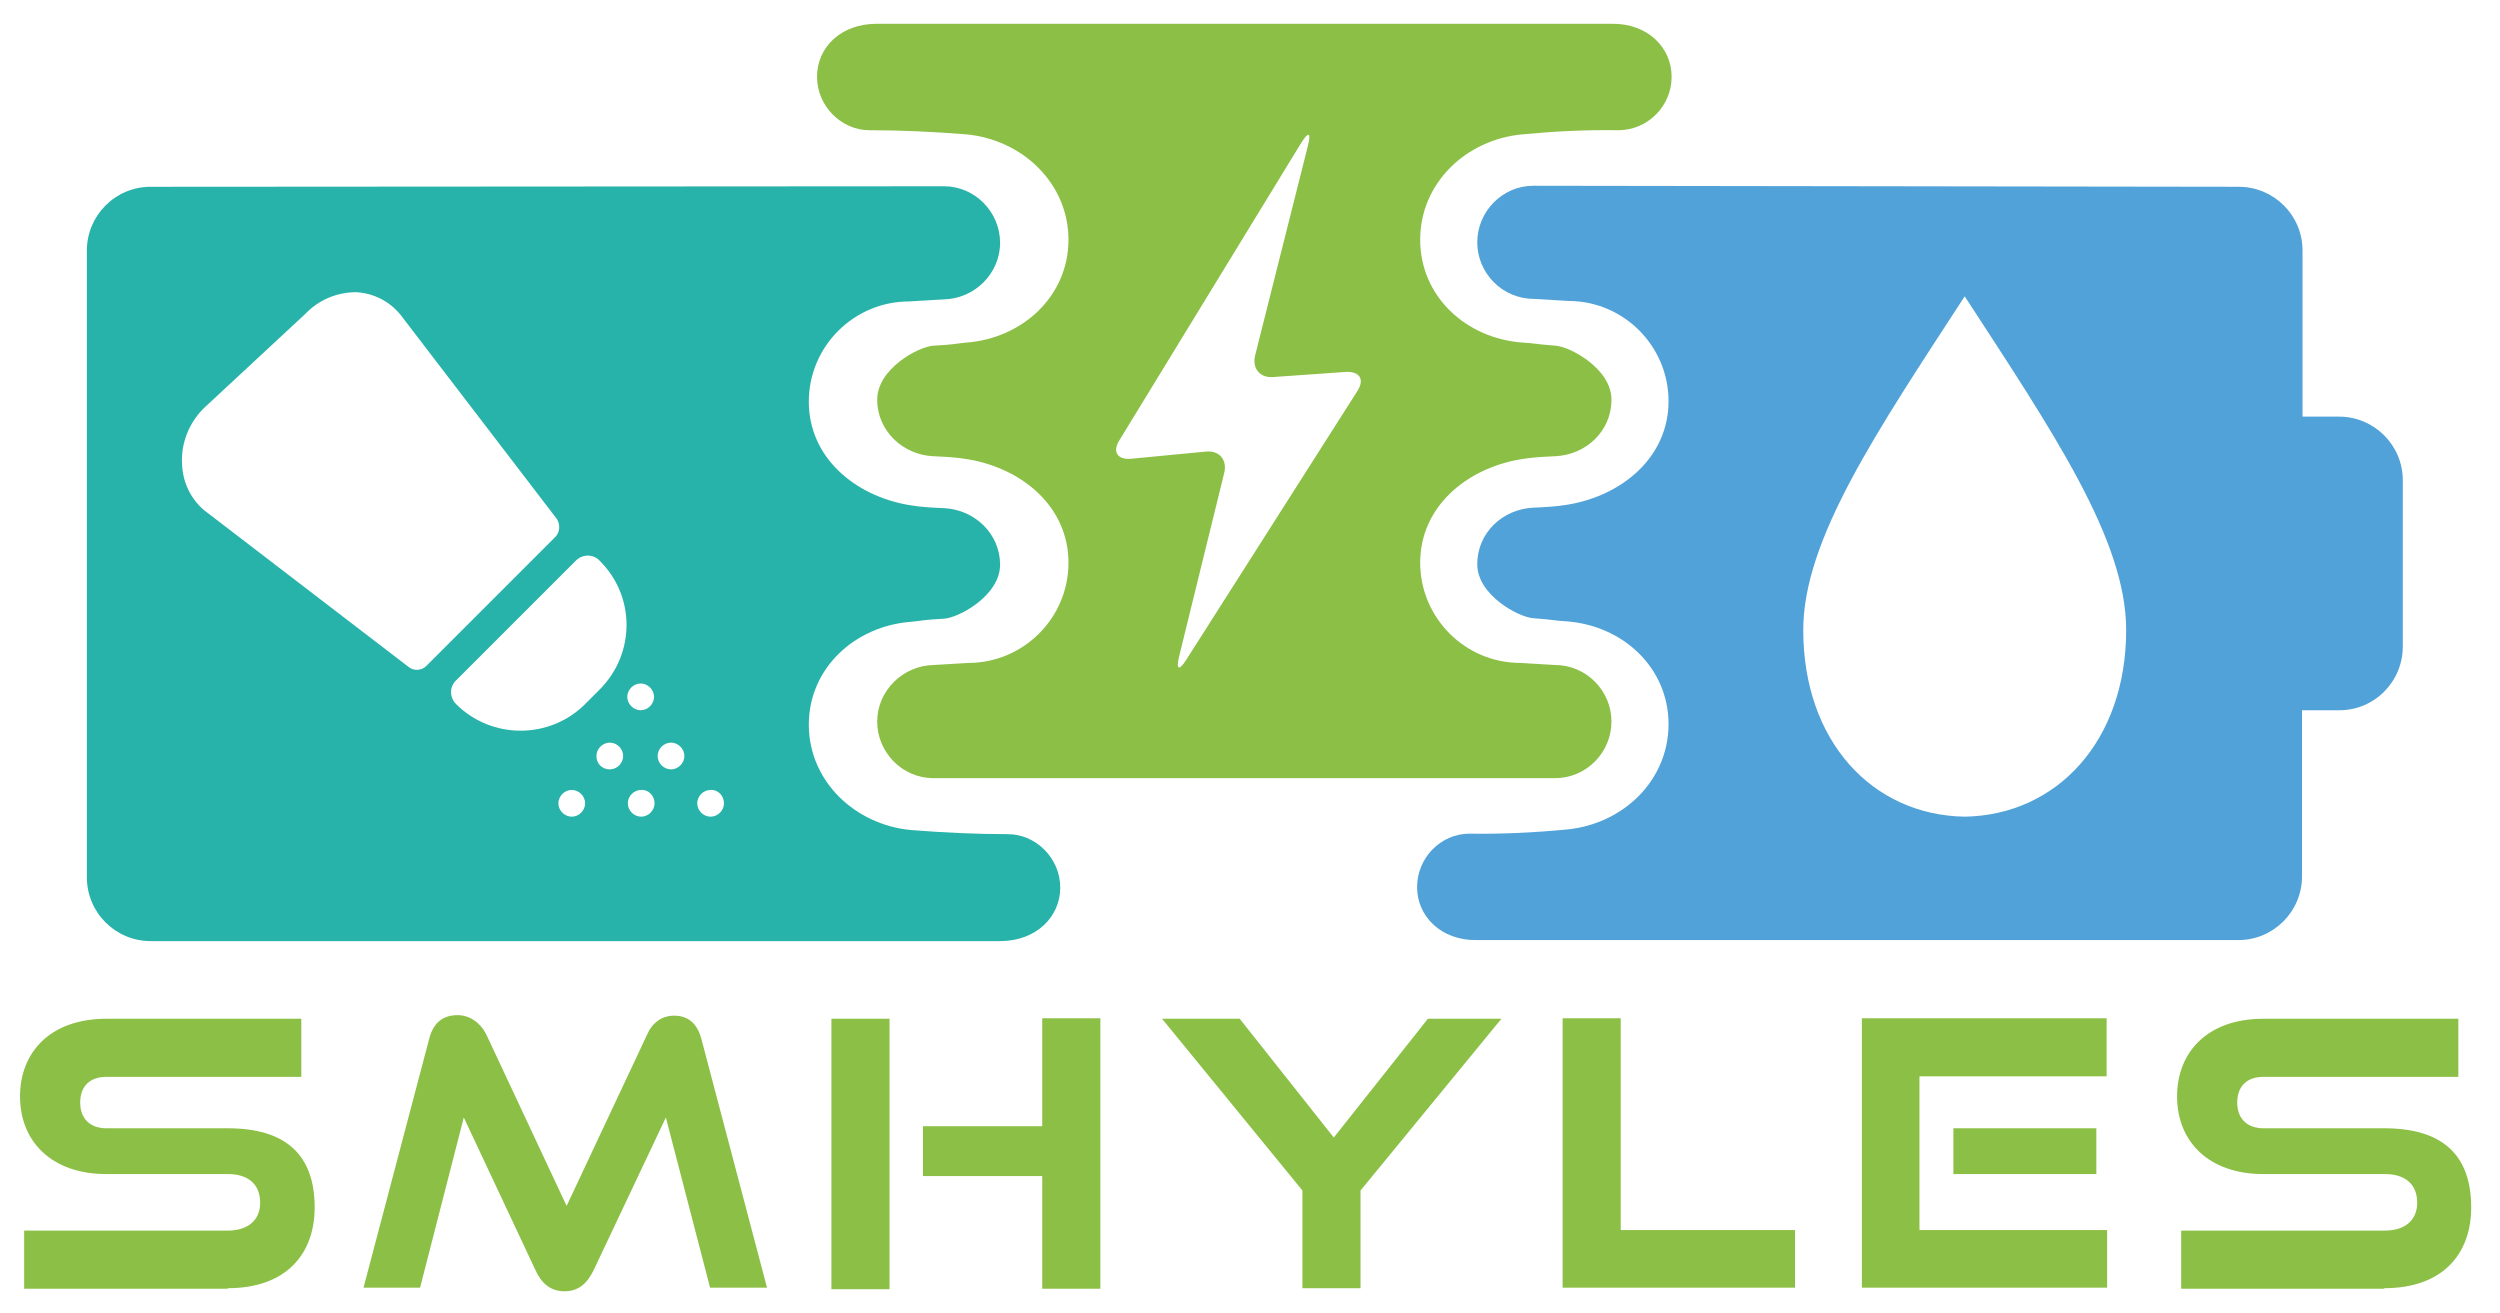
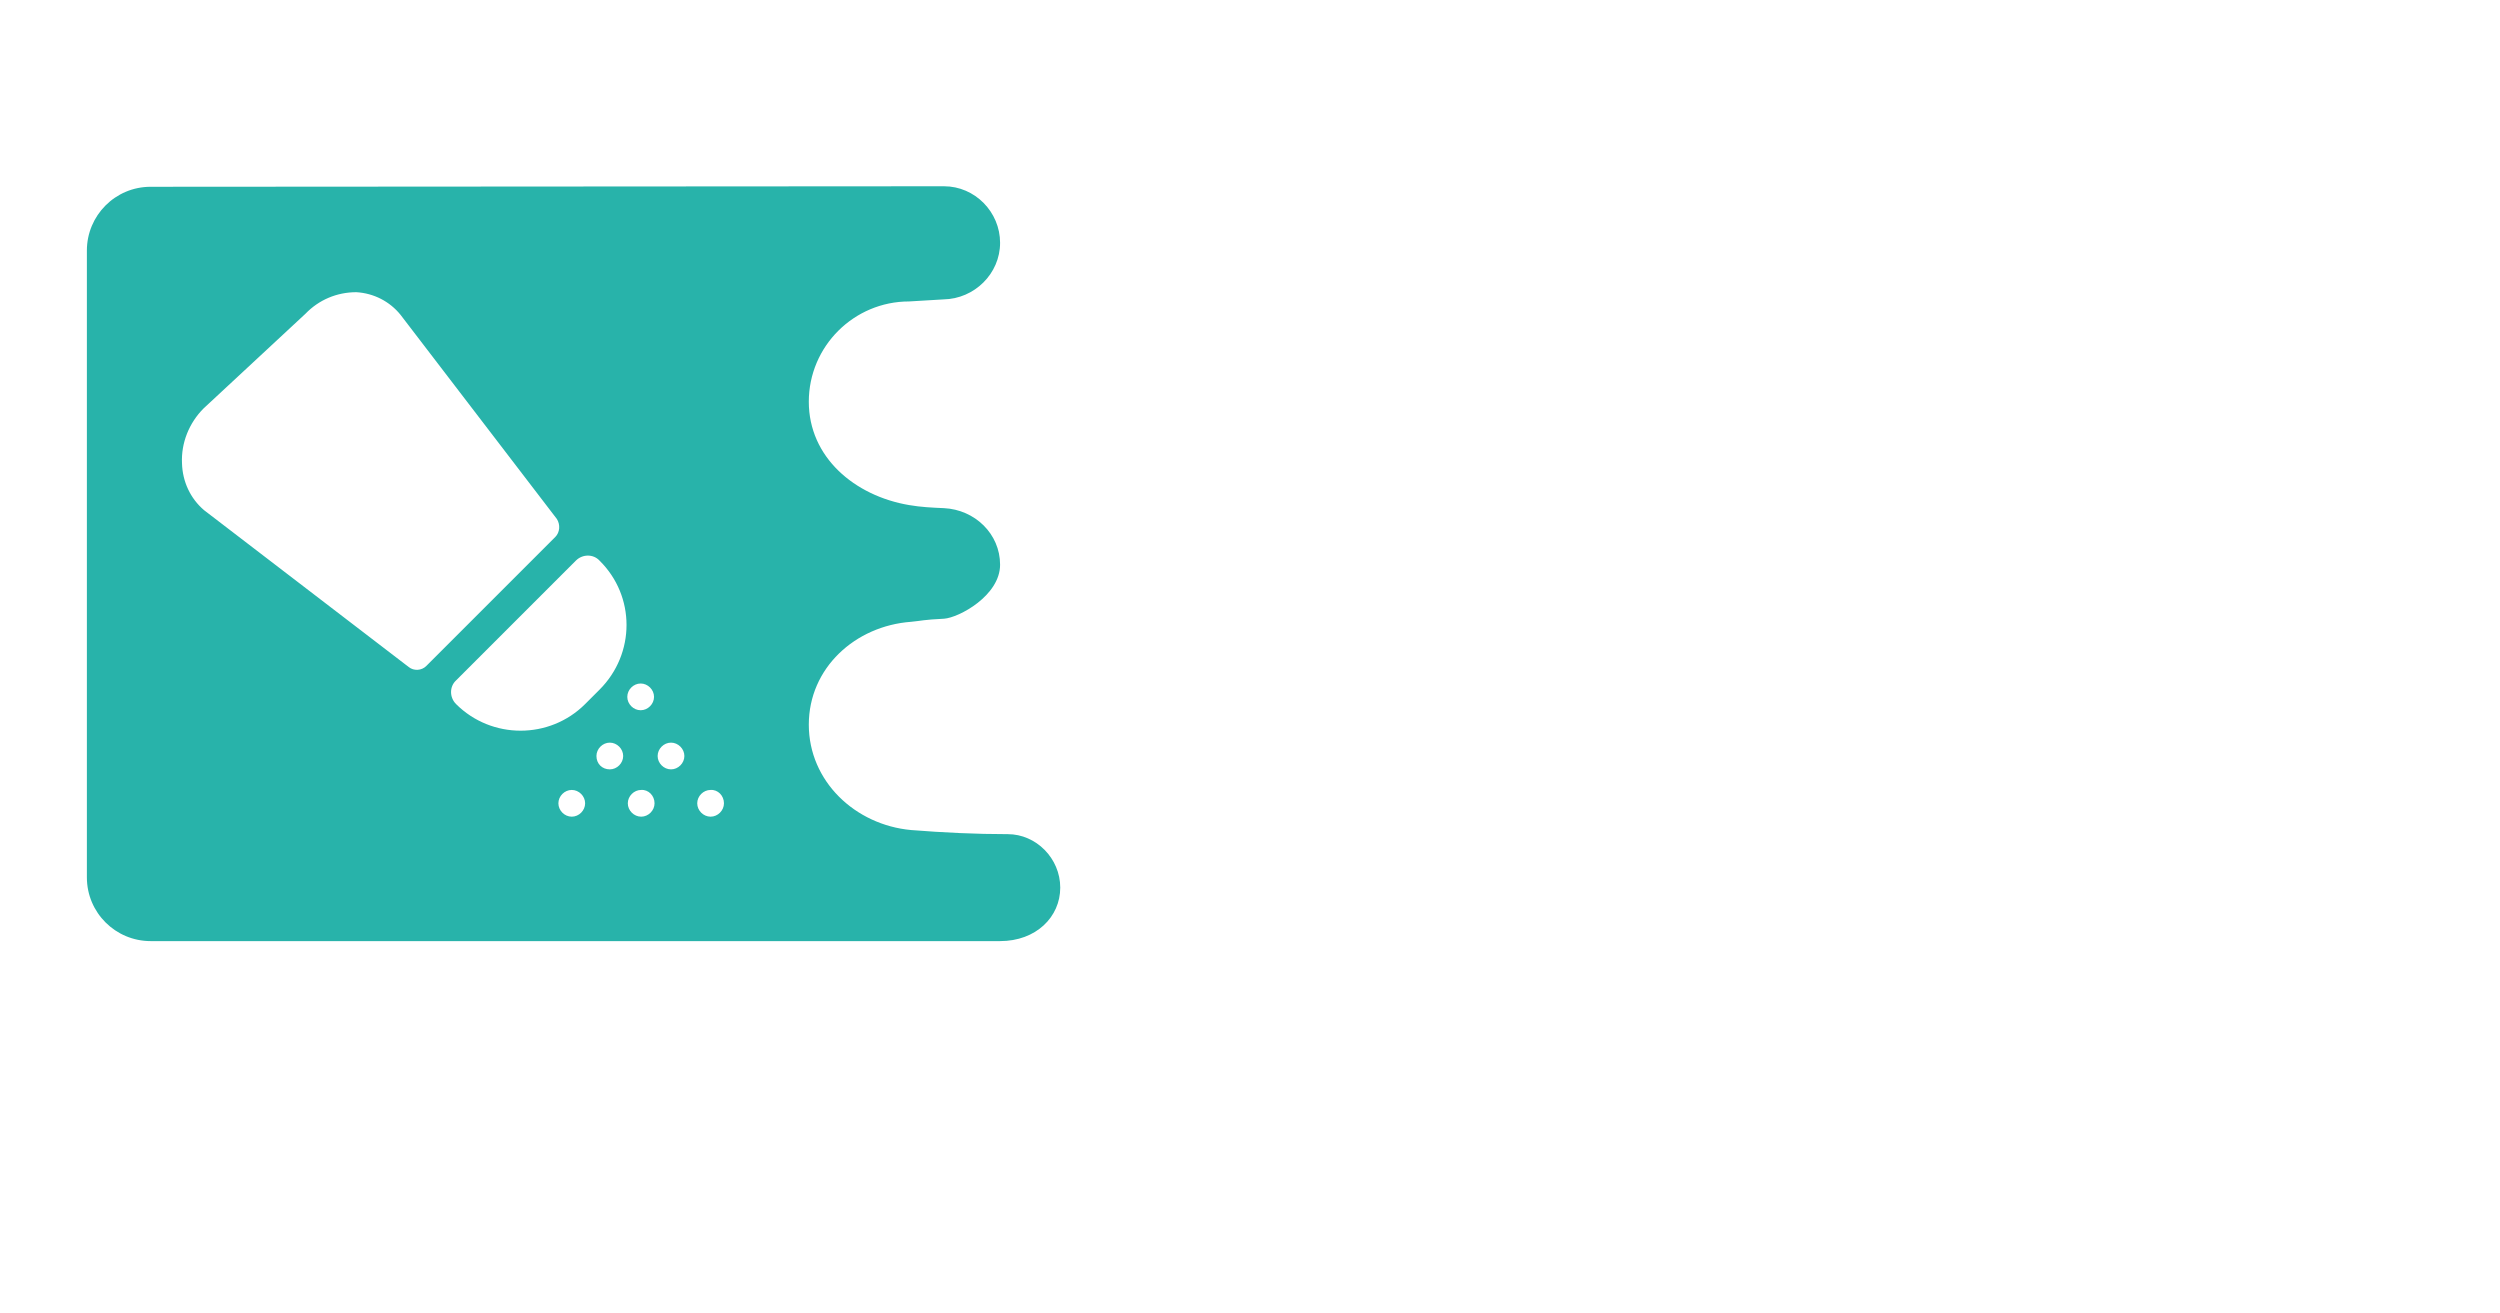
<svg xmlns="http://www.w3.org/2000/svg" viewBox="58.804 309.073 486.199 255.443" style="enable-background:new 0 0 595.3 841.9;">
  <defs>
    <style type="text/css">
	.st0{fill:#28B3AA;}
	.st1{fill:#8CBF45;}
	.st2{fill:#51A2D9;}
	.st3{fill:#1D1D1B;}
</style>
  </defs>
  <g>
    <path class="st0" d="M199.6,465.3c0,1.4-1.2,2.6-2.6,2.6c-1.4,0-2.6-1.2-2.6-2.6c0-1.4,1.2-2.6,2.6-2.6 C198.4,462.6,199.6,463.8,199.6,465.3 M191.9,456.1c0,1.4-1.2,2.6-2.6,2.6c-1.4,0-2.6-1.2-2.6-2.6c0-1.4,1.2-2.6,2.6-2.6 C190.7,453.5,191.9,454.7,191.9,456.1 M186.1,465.3c0,1.4-1.2,2.6-2.6,2.6c-1.4,0-2.6-1.2-2.6-2.6c0-1.4,1.2-2.6,2.6-2.6 C184.9,462.6,186.1,463.8,186.1,465.3 M186,444.6c0,1.4-1.2,2.6-2.6,2.6c-1.4,0-2.6-1.2-2.6-2.6c0-1.4,1.2-2.6,2.6-2.6 C184.8,442,186,443.2,186,444.6 M175.4,443.2l-2.8,2.8c-6.9,6.9-18.2,6.9-25.1,0c-1.3-1.3-1.3-3.4,0-4.6l23.3-23.3 c1.3-1.3,3.4-1.3,4.6,0C182.4,425,182.4,436.2,175.4,443.2 M166.8,413.5l-25.1,25.1c-0.9,0.9-2.4,1-3.4,0.2l-39.8-30.5 c-2.7-2.3-4.2-5.6-4.3-9.1c-0.2-4,1.4-7.9,4.2-10.7l19.8-18.4c2.6-2.7,6.1-4.2,9.9-4.2c3.4,0.2,6.5,1.8,8.6,4.4l30.4,39.7 C167.8,411.1,167.7,412.6,166.8,413.5 M167.4,465.3c0-1.4,1.2-2.6,2.6-2.6c1.4,0,2.6,1.2,2.6,2.6c0,1.4-1.2,2.6-2.6,2.6 C168.6,467.9,167.4,466.7,167.4,465.3 M174.8,456.1c0-1.4,1.2-2.6,2.6-2.6c1.4,0,2.6,1.2,2.6,2.6c0,1.4-1.2,2.6-2.6,2.6 C175.9,458.7,174.8,457.6,174.8,456.1 M265,481.7c0-5.7-4.7-10.4-10.2-10.4c-6.2,0-12.5-0.3-18.8-0.8c-10.9-1-19.9-9.5-19.9-20.5 s9-19.2,19.9-20c2.1-0.2,2.3-0.4,6.4-0.6c2.9-0.2,10.9-4.5,10.9-10.5c0-6-4.9-10.7-10.9-11c-2.3-0.1-4.5-0.2-6.8-0.6 c-10.6-1.8-19.5-9.3-19.5-20.1s8.8-19.5,19.5-19.5l6.7-0.4c6-0.1,11-5,11-11c0-6-4.9-11-10.9-11l-154.3,0.1 c-6.9,0-12.4,5.6-12.4,12.4v121.9c0,6.9,5.6,12.4,12.4,12.4h165.2C260.3,492.1,265,487.4,265,481.7" />
-     <path class="st1" d="M322.8,385.1l-33.3,52.3c-1.4,2.2-2,1.9-1.4-0.6l8.8-35.8c0.6-2.5-1-4.4-3.6-4.1l-14.6,1.4 c-2.6,0.2-3.6-1.4-2.2-3.6l35.4-57.9c1.4-2.2,1.9-2,1.3,0.5l-10.3,40.9c-0.6,2.5,0.9,4.4,3.5,4.2l14.2-1 C323.3,381.3,324.2,382.9,322.8,385.1 M383.9,324c0-5.7-4.7-10.4-11.6-10.3l-29.6,0c-15.6,0-68.3,0-83.8,0l-29.6,0 c-7,0-11.6,4.6-11.6,10.3c0,5.7,4.7,10.4,10.2,10.4c6.2,0,12.5,0.3,18.8,0.8c10.9,1,19.9,9.5,19.9,20.5c0,11-9,19.2-19.9,20 c-2.1,0.2-2.3,0.4-6.4,0.6c-2.9,0.2-10.9,4.5-10.9,10.5c0,6,4.9,10.7,10.9,11c2.3,0.1,4.5,0.2,6.8,0.6c10.6,1.8,19.5,9.3,19.5,20.1 c0,10.8-8.8,19.5-19.5,19.5l-6.7,0.4c-6,0.1-11,5-11,11c0,6,4.9,11,10.9,11H259v0c15.5,0,68,0,83.5,0v0h18.8c6,0,10.9-5,10.9-11 c0-6-4.9-11-11-11l-6.7-0.4c-10.8,0-19.5-8.8-19.5-19.5c0-10.8,8.9-18.3,19.5-20.1c2.3-0.4,4.5-0.5,6.8-0.6c6-0.3,10.9-4.9,10.9-11 c0-6-8-10.3-10.9-10.5c-4.1-0.3-4.2-0.5-6.4-0.6c-11-0.8-19.9-9-19.9-20c0-11,8.9-19.5,19.9-20.5c6.3-0.6,12.6-0.9,18.8-0.8 C379.3,334.3,383.9,329.7,383.9,324" />
-     <path class="st2" d="M472.3,431.6c0,21.6-13.5,36-31.4,36.3c-18-0.3-31.4-14.7-31.4-36.3c0-17.6,14.3-38.6,31.4-64.9 c0.1,0.1-0.1,0.1,0,0C458,393,472.3,414,472.3,431.6 M526.1,434.8v-32.3c0-6.9-5.6-12.4-12.4-12.4h-7.1v-32.3 c0-6.9-5.6-12.4-12.4-12.4L357,345.2c-6,0-10.9,5-10.9,11c0,6,4.9,11,11,11l6.7,0.4c10.8,0,19.5,8.8,19.5,19.5 c0,10.8-8.9,18.3-19.5,20.1c-2.3,0.4-4.5,0.5-6.8,0.6c-6,0.3-10.9,4.9-10.9,11c0,6,8,10.3,10.9,10.5c4.1,0.3,4.2,0.5,6.4,0.6 c11,0.8,19.9,9,19.9,20c0,11-8.9,19.5-19.9,20.5c-6.3,0.6-12.6,0.9-18.8,0.8c-5.6,0-10.2,4.7-10.2,10.4c0,5.7,4.7,10.4,11.6,10.3 h148.1c6.9,0,12.4-5.6,12.4-12.4v-32.3h7.1C520.5,447.3,526.1,441.7,526.1,434.8" />
-     <path class="st3" d="M523.6,595c1.7,0,2.5-1,2.5-2.4c0-1.6-0.9-2.4-2.5-2.4h-3.9c-0.8,0-1.3-0.5-1.3-1.2c0-0.7,0.5-1.2,1.3-1.2h6 v-1.1h-6c-1.6,0-2.5,1-2.5,2.3c0,1.3,0.9,2.3,2.4,2.3h3.9c0.9,0,1.4,0.4,1.4,1.3c0,0.8-0.5,1.3-1.4,1.3h-6.2v1.1H523.6z M515.2,590.2h-4.8v1h4.8V590.2z M515.6,595v-1.1h-6.2v-6.1h6.2v-1.1h-7.3v8.4H515.6z M506.4,595v-1.1H502c-1.7,0-2.9-1.3-2.9-3.1 c0-1.8,1.2-3,2.9-3h4.5v-1.1H502c-2.3,0-4,1.6-4,4.1c0,2.4,1.7,4.3,4,4.3H506.4z M496.1,586.6H495v8.4h1.1V586.6z M487.4,594.8 c0.1,0.2,0.3,0.4,0.6,0.4c0.2,0,0.4-0.1,0.6-0.4l4.9-8.1h-1.3l-4.1,6.9l-4.1-6.9h-1.4L487.4,594.8z M482.8,595l-2.5-2.6 c1.1-0.4,1.8-1.4,1.8-2.8c0-1.8-1.1-3-2.9-3h-5.9v8.4h1.1v-7.3h4.8c1.2,0,1.8,0.6,1.8,1.9c0,1.3-0.6,2-1.8,2h-3.7v1h3.7l2.2,2.4 H482.8z M470.9,590.2h-4.8v1h4.8V590.2z M471.3,595v-1.1H465v-6.1h6.2v-1.1h-7.3v8.4H471.3z M459.6,595c1.7,0,2.5-1,2.5-2.4 c0-1.6-0.9-2.4-2.5-2.4h-3.9c-0.8,0-1.3-0.5-1.3-1.2c0-0.7,0.5-1.2,1.3-1.2h6v-1.1h-6c-1.6,0-2.5,1-2.5,2.3c0,1.3,0.9,2.3,2.4,2.3 h3.9c0.9,0,1.4,0.4,1.4,1.3c0,0.8-0.5,1.3-1.4,1.3h-6.2v1.1H459.6z M440.1,593.9v-6.1h3.7c1.7,0,2.9,1.3,2.9,3 c0,1.8-1.2,3.1-2.9,3.1H440.1z M443.8,595c2.3,0,4-1.8,4-4.3c0-2.4-1.7-4.1-4-4.1H439v8.4H443.8z M436.9,586.6h-1.1v8.4h1.1V586.6z M434.4,595l-2.5-2.6c1.1-0.4,1.8-1.4,1.8-2.8c0-1.8-1.1-3-2.9-3h-5.9v8.4h1.1v-7.3h4.8c1.2,0,1.8,0.6,1.8,1.9c0,1.3-0.6,2-1.8,2 h-3.7v1h3.7l2.2,2.4H434.4z M422.8,595v-4.8h-5.2v1h4v2.6h-3.8c-1.7,0-2.9-1.3-2.9-3.1c0-1.8,1.2-3,2.9-3h4.5v-1.1h-4.5 c-2.3,0-4,1.6-4,4.1c0,2.4,1.7,4.3,4,4.3H422.8z M400.8,593.9v-6.1h3.7c1.7,0,2.9,1.3,2.9,3c0,1.8-1.2,3.1-2.9,3.1H400.8z M404.5,595c2.3,0,4-1.8,4-4.3c0-2.4-1.7-4.1-4-4.1h-4.8v8.4H404.5z M396.6,594.8c0.2,0.2,0.4,0.3,0.6,0.3c0.3,0,0.6-0.3,0.6-0.7 v-7.8h-1.1v6.7l-6.3-6.5c-0.2-0.2-0.4-0.3-0.5-0.3c-0.4,0-0.6,0.3-0.6,0.7v7.8h1.1v-6.7L396.6,594.8z M387.8,595l-4.9-8.1 c-0.1-0.2-0.3-0.4-0.5-0.4c-0.3,0-0.4,0.1-0.6,0.4l-4.9,8.1h1.3l4.1-6.9l2.2,3.7h-3.3l-0.6,1h4.4l1.3,2.2H387.8z M371.5,590.2h-4.8 v1h4.8V590.2z M371.8,595v-1.1h-6.2v-6.1h6.2v-1.1h-7.3v8.4H371.8z M362.6,595v-4.8h-5.2v1h4v2.6h-3.8c-1.7,0-2.9-1.3-2.9-3.1 c0-1.8,1.2-3,2.9-3h4.5v-1.1h-4.5c-2.3,0-4,1.6-4,4.1c0,2.4,1.7,4.3,4,4.3H362.6z M353.5,595l-4.9-8.1c-0.1-0.2-0.3-0.4-0.5-0.4 c-0.3,0-0.4,0.1-0.6,0.4l-4.9,8.1h1.3l4.1-6.9l2.2,3.7h-3.3l-0.6,1h4.4l1.3,2.2H353.5z M341.8,595l-2.5-2.6 c1.1-0.4,1.8-1.4,1.8-2.8c0-1.8-1.1-3-2.9-3h-5.9v8.4h1.1v-7.3h4.8c1.2,0,1.8,0.6,1.8,1.9c0,1.3-0.6,2-1.8,2h-3.7v1h3.7l2.2,2.4 H341.8z M324.4,593.9c-1.7,0-2.9-1.3-2.9-3.1c0-1.8,1.2-3,2.9-3h2c1.7,0,2.9,1.3,2.9,3c0,1.8-1.2,3.1-2.9,3.1H324.4z M326.4,595 c2.3,0,4-1.8,4-4.3c0-2.4-1.6-4.1-4-4.1h-2c-2.3,0-4,1.6-4,4.1c0,2.4,1.7,4.3,4,4.3H326.4z M316,595v-7.3h3.3v-1.1h-7.7v1.1h3.3 v7.3H316z M307.7,595c1.7,0,2.5-1,2.5-2.4c0-1.6-0.9-2.4-2.5-2.4h-3.9c-0.8,0-1.3-0.5-1.3-1.2c0-0.7,0.5-1.2,1.3-1.2h6v-1.1h-6 c-1.6,0-2.5,1-2.5,2.3c0,1.3,0.9,2.3,2.4,2.3h3.9c0.9,0,1.4,0.4,1.4,1.3c0,0.8-0.5,1.3-1.4,1.3h-6.2v1.1H307.7z M291.7,595v-3.3 l4.5-5h-1.4l-3.6,4l-3.6-4h-1.5l4.5,5v3.3H291.7z M284.7,595v-4.8h-5.2v1h4v2.6h-3.8c-1.7,0-2.9-1.3-2.9-3.1c0-1.8,1.2-3,2.9-3h4.5 v-1.1h-4.5c-2.3,0-4,1.6-4,4.1c0,2.4,1.7,4.3,4,4.3H284.7z M274.9,595l-2.5-2.6c1.1-0.4,1.8-1.4,1.8-2.8c0-1.8-1.1-3-2.9-3h-5.9 v8.4h1.1v-7.3h4.8c1.2,0,1.8,0.6,1.8,1.9c0,1.3-0.6,2-1.8,2h-3.7v1h3.7l2.2,2.4H274.9z M263,590.2h-4.8v1h4.8V590.2z M263.4,595 v-1.1h-6.2v-6.1h6.2v-1.1H256v8.4H263.4z M252.9,594.8c0.2,0.2,0.4,0.3,0.6,0.3c0.3,0,0.6-0.3,0.6-0.7v-7.8h-1.1v6.7l-6.3-6.5 c-0.2-0.2-0.4-0.3-0.5-0.3c-0.4,0-0.6,0.3-0.6,0.7v7.8h1.1v-6.7L252.9,594.8z M243.4,590.2h-4.8v1h4.8V590.2z M243.7,595v-1.1h-6.2 v-6.1h6.2v-1.1h-7.3v8.4H243.7z M229.4,594.8c0.2,0.2,0.4,0.3,0.6,0.3c0.3,0,0.6-0.3,0.6-0.7v-7.8h-1.1v6.7l-6.3-6.5 c-0.2-0.2-0.4-0.3-0.5-0.3c-0.4,0-0.6,0.3-0.6,0.7v7.8h1.1v-6.7L229.4,594.8z M214.3,593.9c-1.7,0-2.9-1.3-2.9-3.1 c0-1.8,1.2-3,2.9-3h2c1.7,0,2.9,1.3,2.9,3c0,1.8-1.2,3.1-2.9,3.1H214.3z M216.3,595c2.3,0,4-1.8,4-4.3c0-2.4-1.6-4.1-4-4.1h-2 c-2.3,0-4,1.6-4,4.1c0,2.4,1.7,4.3,4,4.3H216.3z M208.4,586.6h-1.1v8.4h1.1V586.6z M202.4,595v-7.3h3.3v-1.1H198v1.1h3.3v7.3H202.4 z M198.5,595l-4.9-8.1c-0.1-0.2-0.3-0.4-0.5-0.4c-0.3,0-0.4,0.1-0.6,0.4l-4.9,8.1h1.3l4.1-6.9l2.2,3.7h-3.3l-0.6,1h4.4l1.3,2.2 H198.5z M186.8,595l-2.5-2.6c1.1-0.4,1.8-1.4,1.8-2.8c0-1.8-1.1-3-2.9-3h-5.9v8.4h1.1v-7.3h4.8c1.2,0,1.8,0.6,1.8,1.9 c0,1.3-0.6,2-1.8,2h-3.7v1h3.7l2.2,2.4H186.8z M174.2,591.3c0,1.9-0.9,2.7-3.3,2.7c-2.5,0-3.3-0.8-3.3-2.7v-4.7h-1.2v4.7 c0,2.6,1.3,3.8,4.4,3.8c3.2,0,4.4-1.2,4.4-3.8v-4.7h-1.1V591.3z M157.1,593.9v-6.1h3.7c1.7,0,2.9,1.3,2.9,3c0,1.8-1.2,3.1-2.9,3.1 H157.1z M160.7,595c2.3,0,4-1.8,4-4.3c0-2.4-1.7-4.1-4-4.1H156v8.4H160.7z M154.3,590.4h-2.7v0.8h2.7V590.4z M150.1,595v-4.8h-5.2 v1h4v2.6h-3.8c-1.7,0-2.9-1.3-2.9-3.1c0-1.8,1.2-3,2.9-3h4.5v-1.1h-4.5c-2.3,0-4,1.6-4,4.1c0,2.4,1.7,4.3,4,4.3H150.1z M138.2,594.8c0.2,0.2,0.4,0.3,0.6,0.3c0.3,0,0.6-0.3,0.6-0.7v-7.8h-1.1v6.7l-6.3-6.5c-0.2-0.2-0.4-0.3-0.5-0.3 c-0.4,0-0.6,0.3-0.6,0.7v7.8h1.1v-6.7L138.2,594.8z M123.1,593.9c-1.7,0-2.9-1.3-2.9-3.1c0-1.8,1.2-3,2.9-3h2c1.7,0,2.9,1.3,2.9,3 c0,1.8-1.2,3.1-2.9,3.1H123.1z M125.1,595c2.3,0,4-1.8,4-4.3c0-2.4-1.6-4.1-4-4.1h-2c-2.3,0-4,1.6-4,4.1c0,2.4,1.7,4.3,4,4.3H125.1 z M117.7,595v-1.1h-5.9v-7.3h-1.1v8.4H117.7z M105.6,595l-2.5-2.6c1.1-0.4,1.8-1.4,1.8-2.8c0-1.8-1.1-3-2.9-3h-5.9v8.4h1.1v-7.3 h4.8c1.2,0,1.8,0.6,1.8,1.9c0,1.3-0.6,2-1.8,2h-3.7v1h3.7l2.2,2.4H105.6z M88.1,593.9c-1.7,0-2.9-1.3-2.9-3.1c0-1.8,1.2-3,2.9-3h2 c1.7,0,2.9,1.3,2.9,3c0,1.8-1.2,3.1-2.9,3.1H88.1z M90.1,595c2.3,0,4-1.8,4-4.3c0-2.4-1.6-4.1-4-4.1h-2c-2.3,0-4,1.6-4,4.1 c0,2.4,1.7,4.3,4,4.3H90.1z M82.5,590.4H78v1h4.4V590.4z M76.9,595v-7.3h5.9v-1.1h-7v8.4H76.9z" />
-     <path class="st3" d="M500.6,581.2c1.7,0,2.5-1,2.5-2.4c0-1.6-0.9-2.4-2.5-2.4h-3.9c-0.8,0-1.3-0.5-1.3-1.2c0-0.7,0.5-1.2,1.3-1.2h6 v-1.1h-6c-1.6,0-2.5,1-2.5,2.3c0,1.3,0.9,2.3,2.4,2.3h3.9c0.9,0,1.4,0.4,1.4,1.3c0,0.8-0.5,1.3-1.4,1.3h-6.2v1.1H500.6z M492.8,581.2l-2.3-8c-0.1-0.3-0.3-0.5-0.6-0.5c-0.2,0-0.4,0.1-0.6,0.4l-2.7,6.5l-2.7-6.5c-0.1-0.3-0.3-0.4-0.6-0.4 c-0.3,0-0.5,0.2-0.6,0.5l-2.3,8h1.1l1.8-6.5l2.5,6.2c0.1,0.3,0.3,0.4,0.6,0.4c0.3,0,0.5-0.1,0.6-0.4l2.5-6.2l1.8,6.5H492.8z M479,576.4h-4.8v1h4.8V576.4z M479.3,581.2v-1.1h-6.2v-6.1h6.2v-1.1H472v8.4H479.3z M467.1,581.2v-7.3h3.3v-1.1h-7.7v1.1h3.3v7.3 H467.1z M458.9,581.2c1.7,0,2.5-1,2.5-2.4c0-1.6-0.9-2.4-2.5-2.4H455c-0.8,0-1.3-0.5-1.3-1.2c0-0.7,0.5-1.2,1.3-1.2h6v-1.1h-6 c-1.6,0-2.5,1-2.5,2.3c0,1.3,0.9,2.3,2.4,2.3h3.9c0.9,0,1.4,0.4,1.4,1.3c0,0.8-0.5,1.3-1.4,1.3h-6.2v1.1H458.9z M447.3,581.2v-3.3 l4.5-5h-1.4l-3.6,4l-3.6-4h-1.5l4.5,5v3.3H447.3z M437.9,581.2c1.7,0,2.5-1,2.5-2.4c0-1.6-0.9-2.4-2.5-2.4H434 c-0.8,0-1.3-0.5-1.3-1.2c0-0.7,0.5-1.2,1.3-1.2h6v-1.1h-6c-1.6,0-2.5,1-2.5,2.3c0,1.3,0.9,2.3,2.4,2.3h3.9c0.9,0,1.4,0.4,1.4,1.3 c0,0.8-0.5,1.3-1.4,1.3h-6.2v1.1H437.9z M418.5,580.1v-6.1h3.7c1.7,0,2.9,1.3,2.9,3c0,1.8-1.2,3.1-2.9,3.1H418.5z M422.1,581.2 c2.3,0,4-1.8,4-4.3c0-2.4-1.7-4.1-4-4.1h-4.8v8.4H422.1z M415.3,572.8h-1.1v8.4h1.1V572.8z M412.7,581.2l-2.5-2.6 c1.1-0.4,1.8-1.4,1.8-2.8c0-1.8-1.1-3-2.9-3h-5.9v8.4h1.1v-7.3h4.8c1.2,0,1.8,0.6,1.8,1.9c0,1.3-0.6,2-1.8,2h-3.7v1h3.7l2.2,2.4 H412.7z M398,573.9c1.2,0,1.9,0.3,1.9,1.2c0,0.9-0.5,1.2-1.5,1.2h-3.9v1h4c1,0,1.6,0.5,1.6,1.3c0,0.9-0.9,1.3-2,1.3h-4.6v-6.1H398z M392.4,581.2h6.2c1.6,0,2.6-1,2.6-2.4c0-1.1-0.6-1.8-1.5-2c0.8-0.2,1.4-0.7,1.4-1.8c0-1.4-1-2.1-2.6-2.1h-6.1V581.2z M386.4,581.2 v-3.3l4.5-5h-1.4l-3.6,4l-3.6-4h-1.5l4.5,5v3.3H386.4z M372.3,572.8h-1.1v8.4h1.1V572.8z M379.3,581.2v-8.4h-1.1v3.6h-4.7v1h4.7 v3.8H379.3z M366.1,581.2l-2.5-2.6c1.1-0.4,1.8-1.4,1.8-2.8c0-1.8-1.1-3-2.9-3h-5.9v8.4h1.1v-7.3h4.8c1.2,0,1.8,0.6,1.8,1.9 c0,1.3-0.6,2-1.8,2h-3.7v1h3.7l2.2,2.4H366.1z M354.9,581.2l-4.9-8.1c-0.1-0.2-0.3-0.4-0.5-0.4c-0.3,0-0.4,0.1-0.6,0.4l-4.9,8.1 h1.3l4.1-6.9l2.2,3.7h-3.3l-0.6,1h4.4l1.3,2.2H354.9z M343,581.2v-1.1h-5.9v-7.3h-1.1v8.4H343z M333.1,577.5c0,1.9-0.9,2.7-3.3,2.7 c-2.5,0-3.3-0.8-3.3-2.7v-4.7h-1.2v4.7c0,2.6,1.3,3.8,4.4,3.8c3.2,0,4.4-1.2,4.4-3.8v-4.7h-1.1V577.5z M316,580.1v-6.1h3.7 c1.7,0,2.9,1.3,2.9,3c0,1.8-1.2,3.1-2.9,3.1H316z M319.6,581.2c2.3,0,4-1.8,4-4.3c0-2.4-1.7-4.1-4-4.1h-4.8v8.4H319.6z M307.1,580.1c-1.7,0-2.9-1.3-2.9-3.1c0-1.8,1.2-3,2.9-3h2c1.7,0,2.9,1.3,2.9,3c0,1.8-1.2,3.1-2.9,3.1H307.1z M309.1,581.2 c2.3,0,4-1.8,4-4.3c0-2.4-1.6-4.1-4-4.1h-2c-2.3,0-4,1.6-4,4.1c0,2.4,1.7,4.3,4,4.3H309.1z M302.2,581.2l-2.3-8 c-0.1-0.3-0.3-0.5-0.6-0.5c-0.2,0-0.4,0.1-0.6,0.4l-2.7,6.5l-2.7-6.5c-0.1-0.3-0.3-0.4-0.6-0.4c-0.3,0-0.5,0.2-0.6,0.5l-2.3,8h1.1 l1.8-6.5l2.5,6.2c0.1,0.3,0.3,0.4,0.6,0.4s0.5-0.1,0.6-0.4l2.5-6.2l1.8,6.5H302.2z M277.3,580.1v-6.1h3.7c1.7,0,2.9,1.3,2.9,3 c0,1.8-1.2,3.1-2.9,3.1H277.3z M281,581.2c2.3,0,4-1.8,4-4.3c0-2.4-1.7-4.1-4-4.1h-4.8v8.4H281z M273.1,581 c0.2,0.2,0.4,0.3,0.6,0.3c0.3,0,0.6-0.3,0.6-0.7v-7.8h-1.1v6.7l-6.3-6.5c-0.2-0.2-0.4-0.3-0.5-0.3c-0.4,0-0.6,0.3-0.6,0.7v7.8h1.1 v-6.7L273.1,581z M264.3,581.2l-4.9-8.1c-0.1-0.2-0.3-0.4-0.5-0.4c-0.3,0-0.4,0.1-0.6,0.4l-4.9,8.1h1.3l4.1-6.9l2.2,3.7h-3.3 l-0.6,1h4.4l1.3,2.2H264.3z M248,576.4h-4.8v1h4.8V576.4z M248.3,581.2v-1.1h-6.2v-6.1h6.2v-1.1H241v8.4H248.3z M239.4,581.2v-1.1 h-5.9v-7.3h-1.1v8.4H239.4z M227.4,573.9c1.2,0,1.9,0.3,1.9,1.2c0,0.9-0.5,1.2-1.5,1.2h-3.9v1h4c1,0,1.6,0.5,1.6,1.3 c0,0.9-0.9,1.3-2,1.3h-4.6v-6.1H227.4z M221.7,581.2h6.2c1.6,0,2.6-1,2.6-2.4c0-1.1-0.6-1.8-1.5-2c0.8-0.2,1.4-0.7,1.4-1.8 c0-1.4-1-2.1-2.6-2.1h-6.1V581.2z M220.2,581.2l-4.9-8.1c-0.1-0.2-0.3-0.4-0.5-0.4c-0.3,0-0.4,0.1-0.6,0.4l-4.9,8.1h1.3l4.1-6.9 l2.2,3.7h-3.3l-0.6,1h4.4l1.3,2.2H220.2z M206.8,581c0.2,0.2,0.4,0.3,0.6,0.3c0.3,0,0.6-0.3,0.6-0.7v-7.8h-1.1v6.7l-6.3-6.5 c-0.2-0.2-0.4-0.3-0.5-0.3c-0.4,0-0.6,0.3-0.6,0.7v7.8h1.1v-6.7L206.8,581z M197.4,572.8h-1.1v8.4h1.1V572.8z M194.7,581.2 l-4.9-8.1c-0.1-0.2-0.3-0.4-0.5-0.4c-0.3,0-0.4,0.1-0.6,0.4l-4.9,8.1h1.3l4.1-6.9l2.2,3.7h-3.3l-0.6,1h4.4l1.3,2.2H194.7z M181.1,581.2v-7.3h3.3v-1.1h-7.7v1.1h3.3v7.3H181.1z M172.9,581.2c1.7,0,2.5-1,2.5-2.4c0-1.6-0.9-2.4-2.5-2.4H169 c-0.8,0-1.3-0.5-1.3-1.2c0-0.7,0.5-1.2,1.3-1.2h6v-1.1h-6c-1.6,0-2.5,1-2.5,2.3c0,1.3,0.9,2.3,2.4,2.3h3.9c0.9,0,1.4,0.4,1.4,1.3 c0,0.8-0.5,1.3-1.4,1.3h-6.2v1.1H172.9z M163.7,577.5c0,1.9-0.9,2.7-3.3,2.7c-2.5,0-3.3-0.8-3.3-2.7v-4.7h-1.1v4.7 c0,2.6,1.3,3.8,4.4,3.8c3.2,0,4.4-1.2,4.4-3.8v-4.7h-1.1V577.5z M151.7,581.2c1.7,0,2.5-1,2.5-2.4c0-1.6-0.9-2.4-2.5-2.4h-3.9 c-0.8,0-1.3-0.5-1.3-1.2c0-0.7,0.5-1.2,1.3-1.2h6v-1.1h-6c-1.6,0-2.5,1-2.5,2.3c0,1.3,0.9,2.3,2.4,2.3h3.9c0.9,0,1.4,0.4,1.4,1.3 c0,0.8-0.5,1.3-1.4,1.3h-6.2v1.1H151.7z M139.1,582.5l0.5-2.8h-1.1l-0.1,2.8H139.1z M136.3,576.4h-4.8v1h4.8V576.4z M136.6,581.2 v-1.1h-6.2v-6.1h6.2v-1.1h-7.3v8.4H136.6z M127.3,576.5h-4.4v1h4.4V576.5z M121.8,581.2v-7.3h5.9v-1.1h-7v8.4H121.8z M119.2,581.2 l-4.9-8.1c-0.1-0.2-0.3-0.4-0.5-0.4c-0.3,0-0.4,0.1-0.6,0.4l-4.9,8.1h1.3l4.1-6.9l2.2,3.7h-3.3l-0.6,1h4.4l1.3,2.2H119.2z M105.1,581.2c1.7,0,2.5-1,2.5-2.4c0-1.6-0.9-2.4-2.5-2.4h-3.9c-0.8,0-1.3-0.5-1.3-1.2c0-0.7,0.5-1.2,1.3-1.2h6v-1.1h-6 c-1.6,0-2.5,1-2.5,2.3c0,1.3,0.9,2.3,2.4,2.3h3.9c0.9,0,1.4,0.4,1.4,1.3c0,0.8-0.5,1.3-1.4,1.3h-6.2v1.1H105.1z" />
-     <path class="st1" d="M522.5,559.6c11.4,0,16.9-6.7,16.9-15.7c0-10.5-5.9-15.4-16.9-15.4H499c-3.1,0-5.1-1.8-5.1-5s1.9-5,5.1-5h37.9 v-11.3H499c-10.9,0-16.8,6.5-16.8,15.1c0,8.9,6.3,15.1,16.7,15.1h23.7c4,0,6.3,2,6.3,5.6c0,3.3-2.3,5.4-6.3,5.4H483v11.3H522.5z M468.6,559.6v-11.3h-36.5v-29.9h36.4v-11.3h-47.6v52.4H468.6z M466.5,528.5h-27.8v8.9h27.8V528.5z M407.9,559.6v-11.3H374v-41.2 h-11.3v52.4H407.9z M323.4,559.6v-19l27.4-33.4h-14.3l-18.3,23.1l-18.3-23.1h-15.1l27.3,33.4v19H323.4z M231.8,507.2h-11.3v52.6 h11.3V507.2z M272.8,559.7v-52.6h-11.3v21h-23.2v9.7h23.2v21.9H272.8z M208,559.6l-12.8-48.5c-0.8-3-2.6-4.5-5.3-4.5 c-2.4,0-4.3,1.4-5.3,3.8L169,543.6l-15.6-33.3c-1.2-2.4-3.3-3.8-5.6-3.8c-2.9,0-4.7,1.5-5.5,4.5l-12.8,48.5h11l8.5-33.1l13.9,29.6 c1.2,2.7,3,4.2,5.7,4.2c2.7,0,4.4-1.5,5.7-4.2l14-29.6l8.6,33.1H208z M103.1,559.6c11.4,0,16.9-6.7,16.9-15.7 c0-10.5-5.9-15.4-16.9-15.4H79.5c-3.1,0-5.1-1.8-5.1-5s1.9-5,5.1-5h37.9v-11.3H79.5c-10.9,0-16.8,6.5-16.8,15.1 c0,8.9,6.3,15.1,16.7,15.1h23.7c4,0,6.3,2,6.3,5.6c0,3.3-2.3,5.4-6.3,5.4H63.5v11.3H103.1z" />
  </g>
</svg>